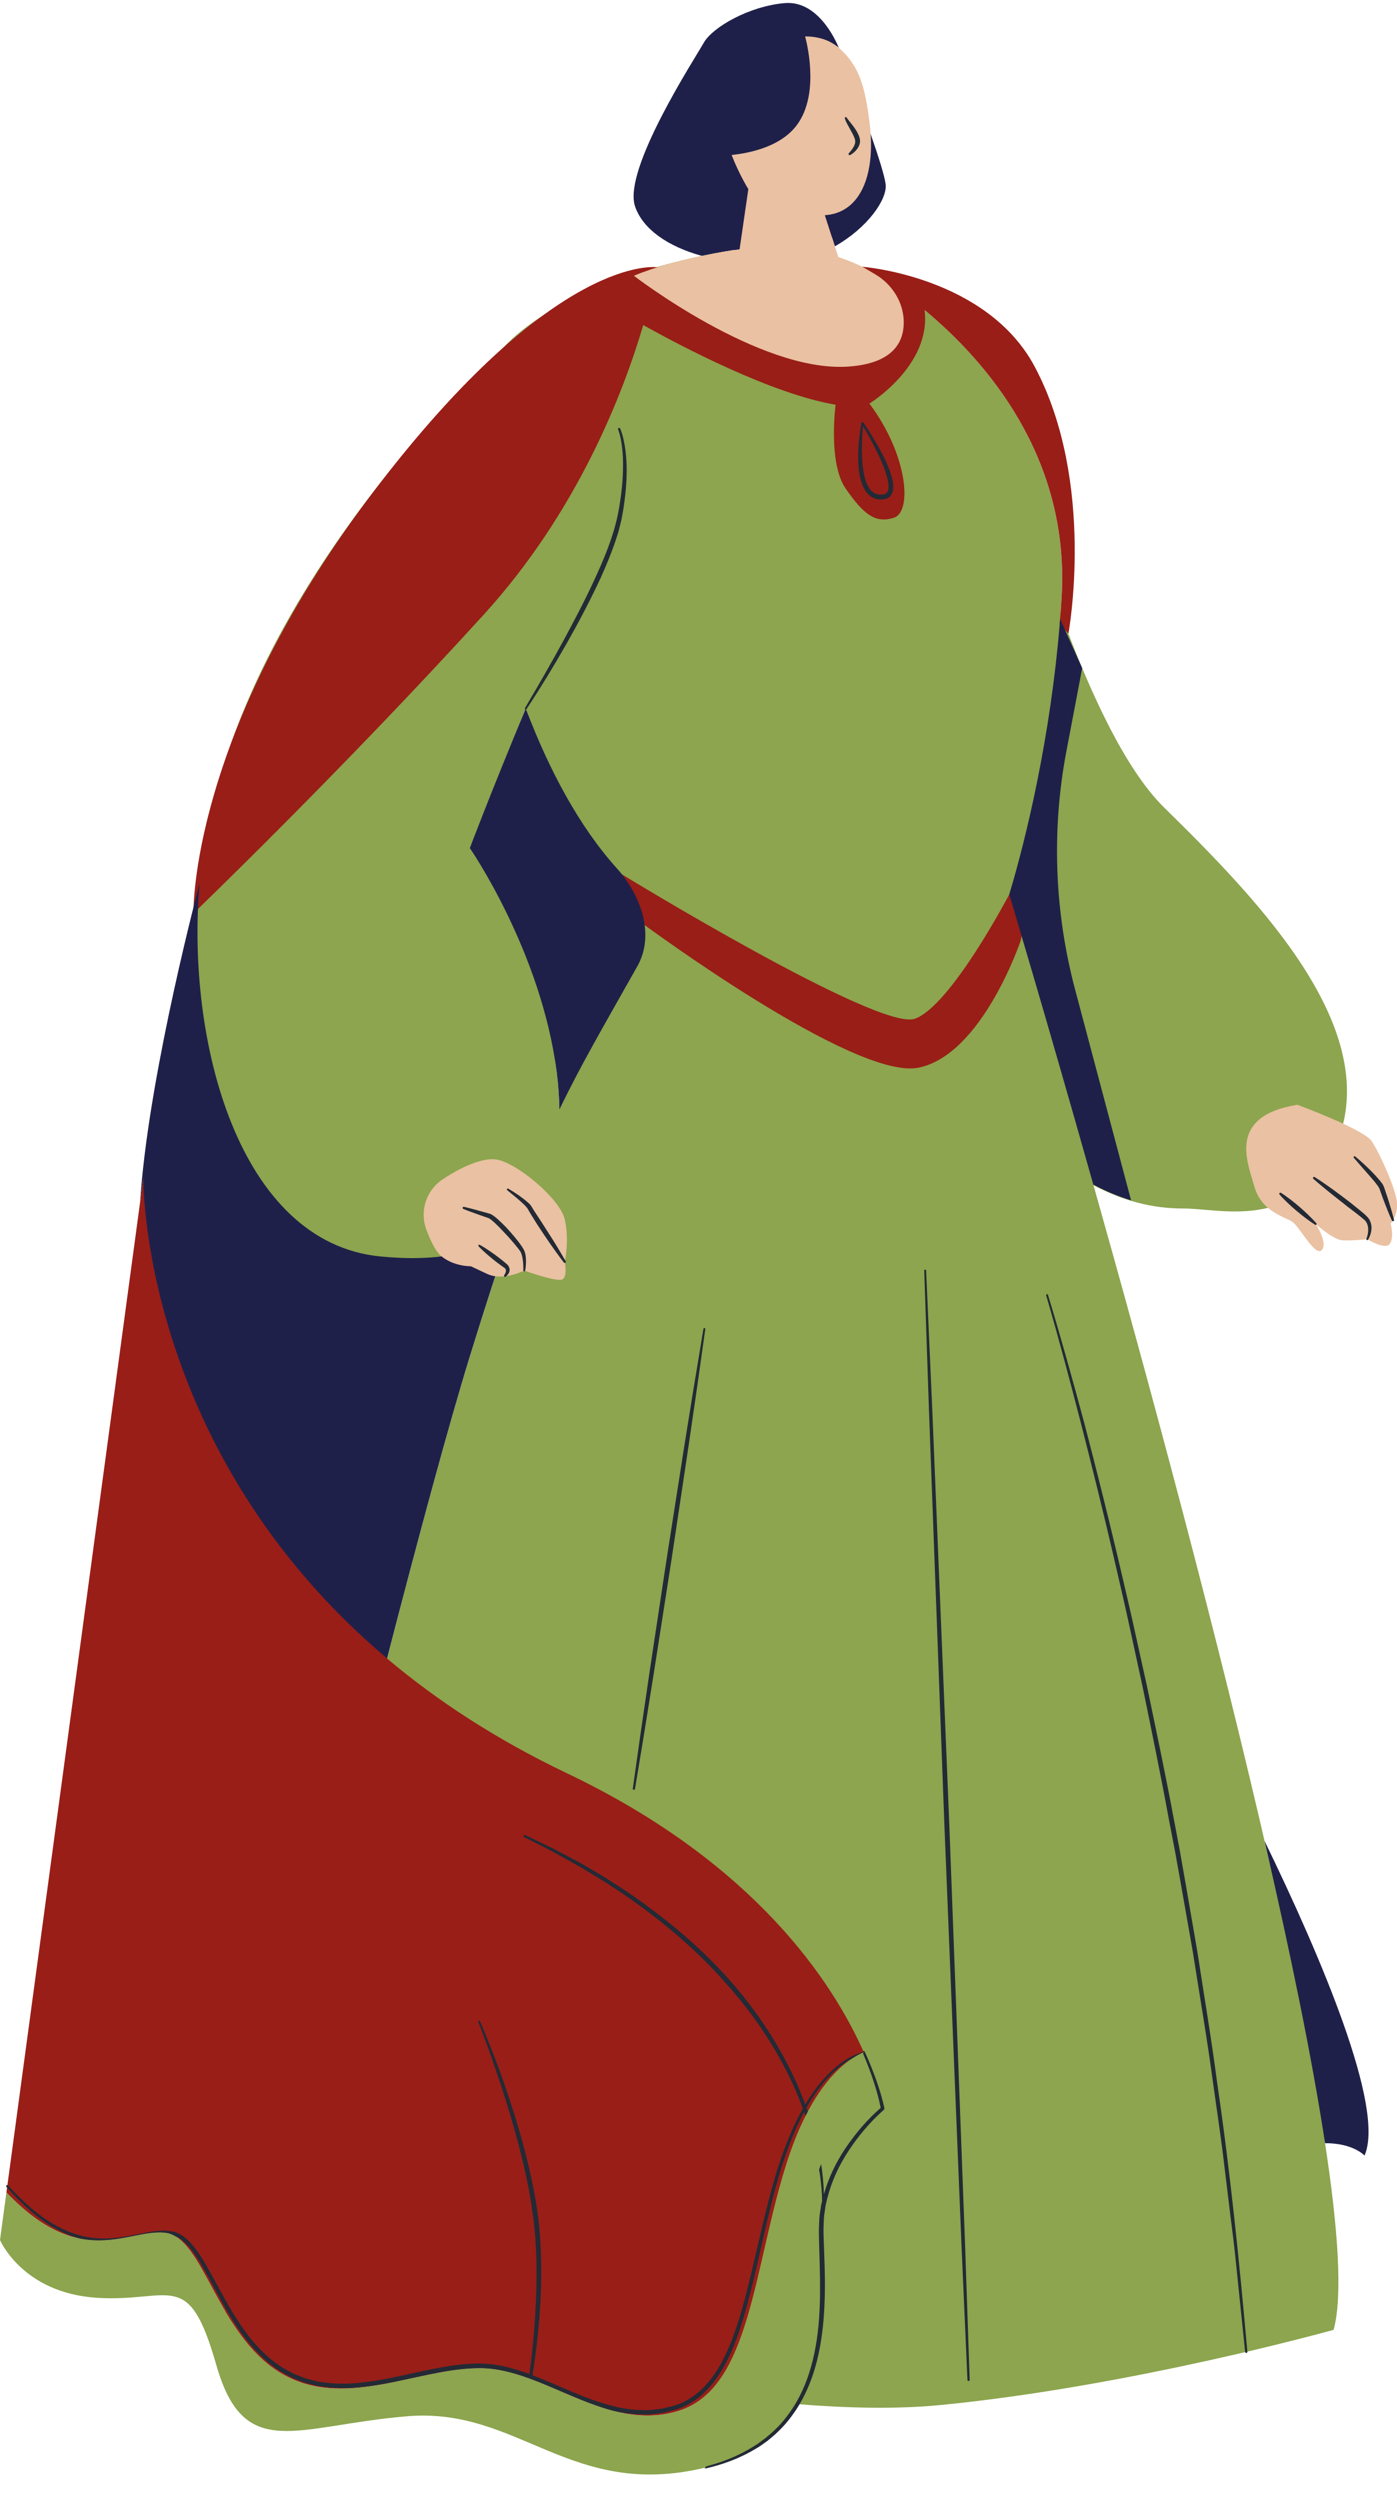
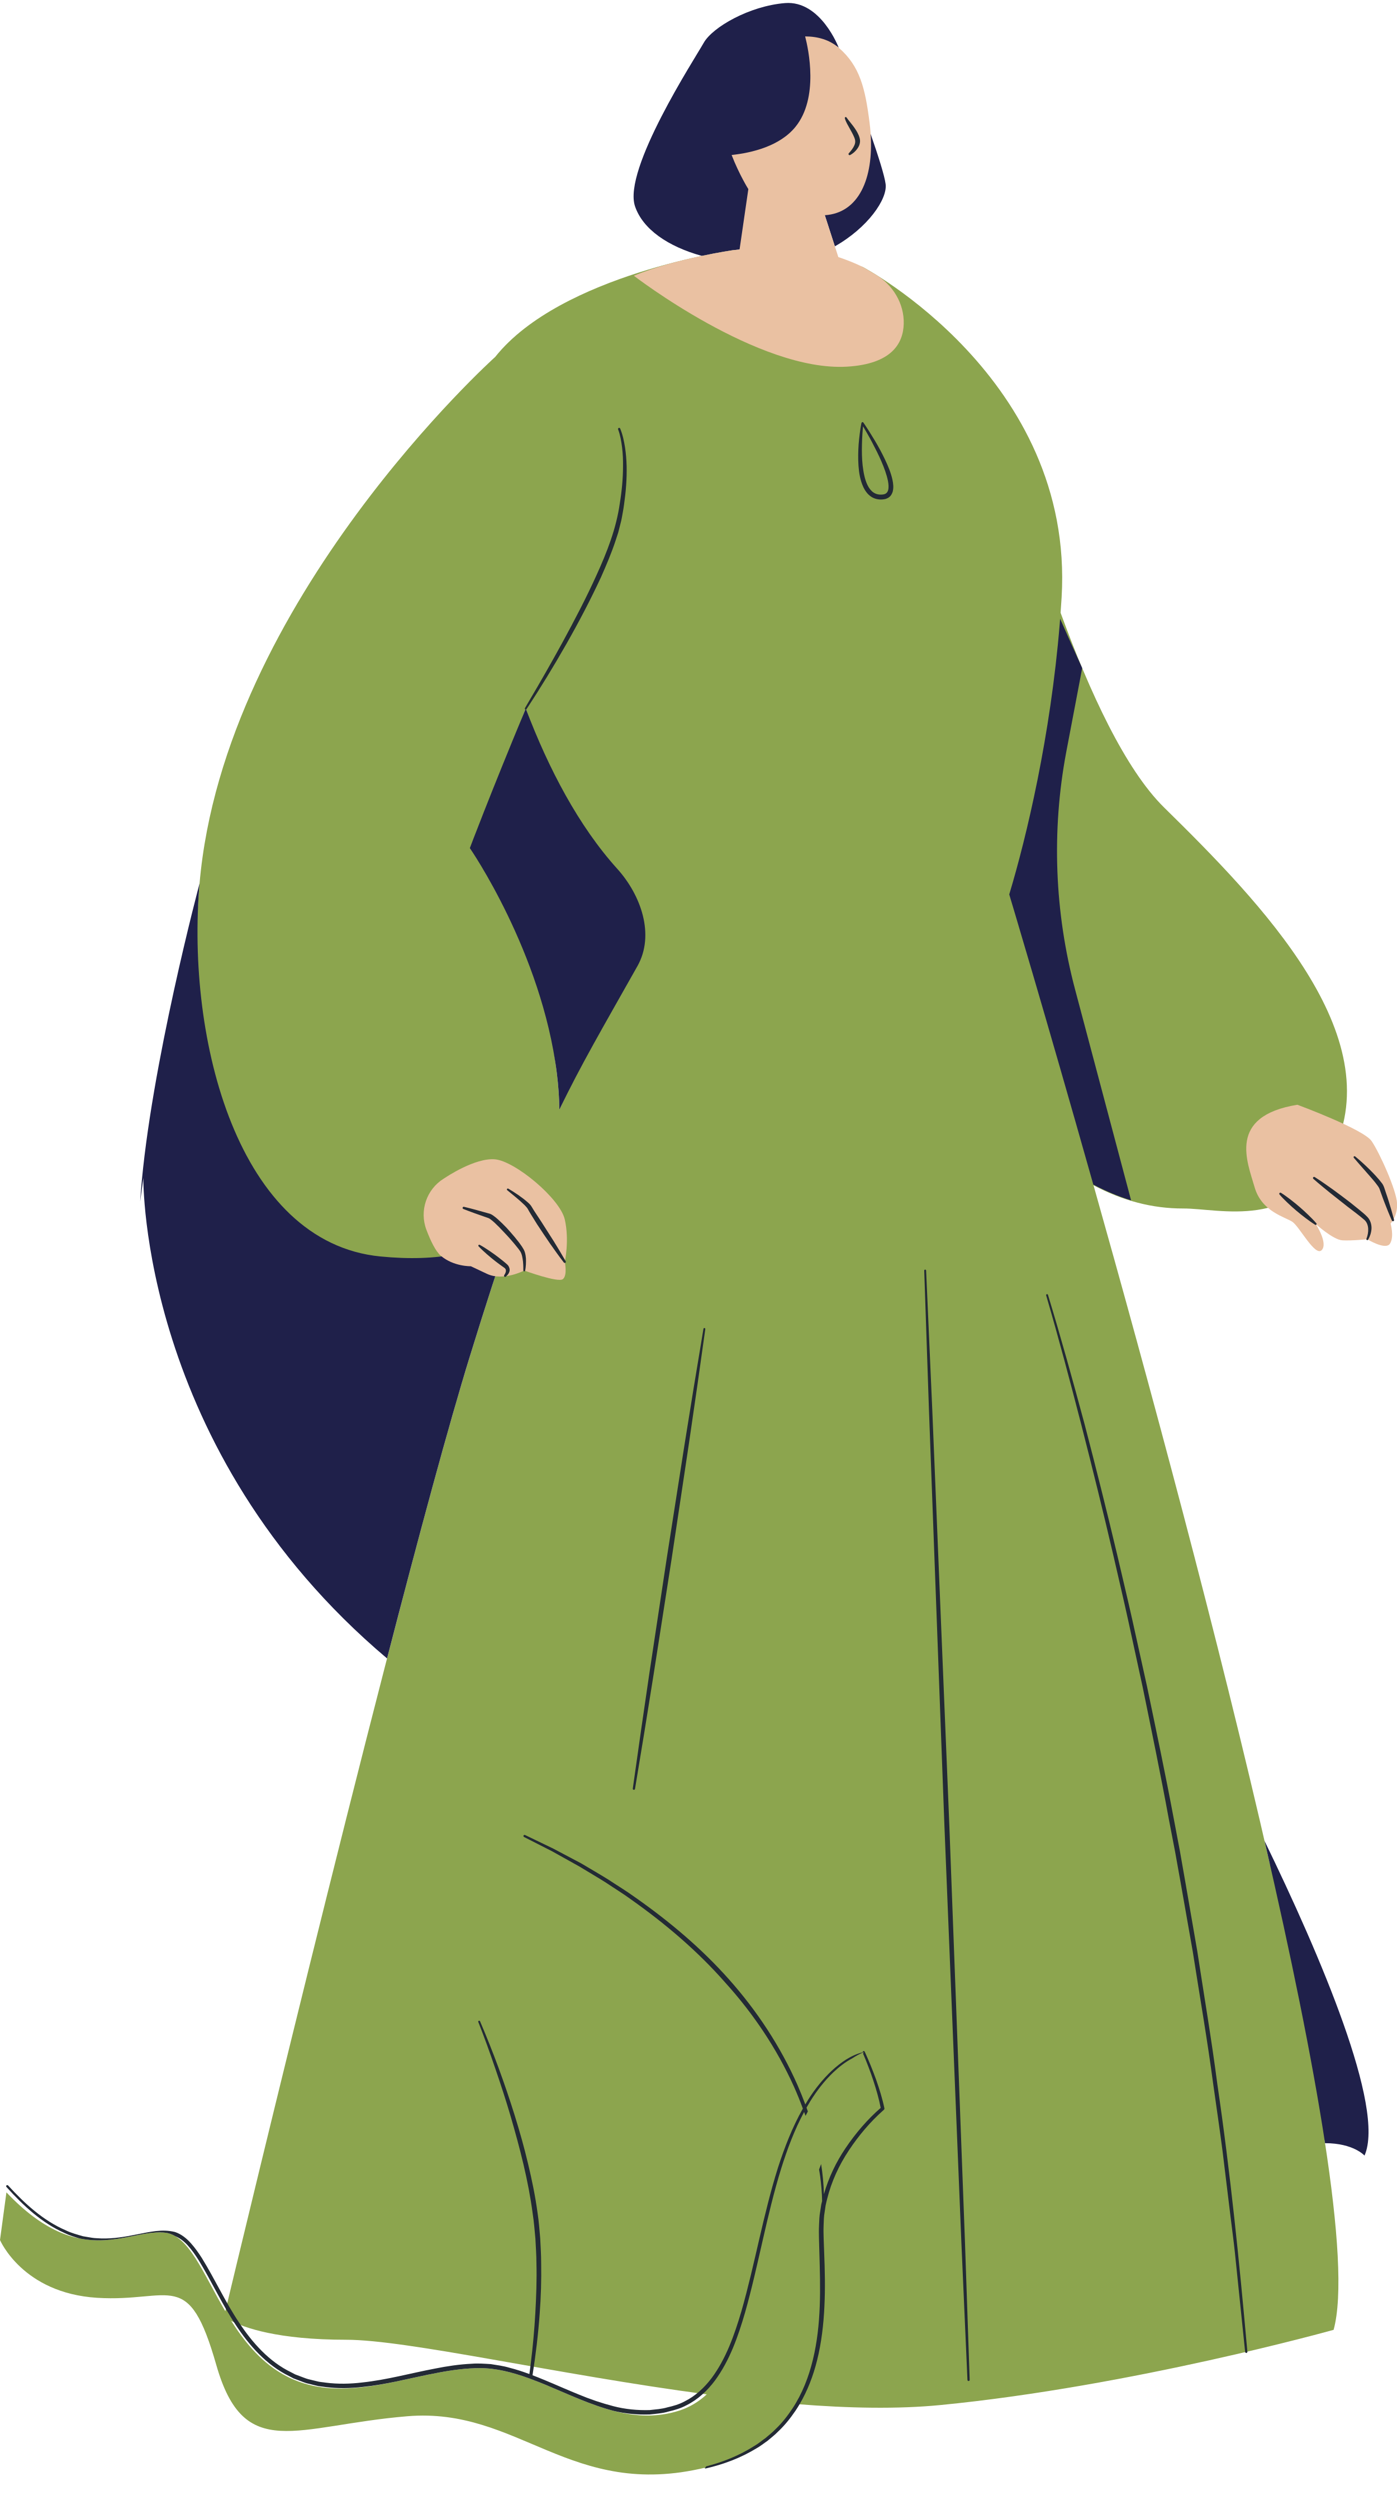
<svg xmlns="http://www.w3.org/2000/svg" fill="#000000" height="505.8" preserveAspectRatio="xMidYMid meet" version="1" viewBox="0.0 -0.6 282.8 505.8" width="282.8" zoomAndPan="magnify">
  <defs>
    <clipPath id="a">
      <path d="M 85 6 L 282.82 6 L 282.82 259 L 85 259 Z M 85 6" />
    </clipPath>
    <clipPath id="b">
      <path d="M 1 23 L 282.82 23 L 282.82 499 L 1 499 Z M 1 23" />
    </clipPath>
  </defs>
  <g>
    <g id="change1_1">
      <path d="M 137.438 487.098 C 122.84 491.707 110.223 478.48 97.148 478.48 C 84.074 478.48 69.477 487.145 56.707 479.395 C 52.492 476.832 49.375 472.973 46.805 468.922 C 49.453 470.289 56.152 472.742 70.078 472.742 C 82.504 472.742 112.766 479.781 143.066 483.785 C 141.457 485.277 139.605 486.41 137.438 487.098 Z M 112.719 216.484 C 109.641 191.957 102.125 171.75 102.125 171.75 C 102.125 171.75 99.113 160.336 106.43 142.754 C 111.07 155 111.496 166.945 119.242 175.52 C 124.09 180.883 126.891 188.914 123.34 195.215 C 116.445 207.445 117.473 215.043 113.238 223.883 C 113.211 221.523 113.039 219.055 112.719 216.484 Z M 239.516 243.883 C 246.992 243.859 262.07 248.477 269.852 232.441 C 281.297 208.859 255.469 182.211 235.66 162.766 C 227.801 155.051 220.566 139.418 214.699 123.363 C 214.773 122.336 214.844 121.305 214.906 120.27 C 217.562 75.934 174.578 53.367 174.578 53.367 C 174.578 53.367 157.738 49.824 148.371 50.012 C 148.371 50.012 113.57 54.891 100.242 71.609 C 100.242 71.609 45.359 120.898 40.398 178.121 C 37.652 209.824 40.246 261.812 69.02 264.645 C 80.82 265.805 97.441 252.836 103.324 248.488 C 100.93 255.359 98.281 263.527 95.137 273.711 C 81.16 318.91 48.773 453.77 45.613 466.973 C 41.109 459.328 38.234 451.625 33.449 451.082 C 25.91 450.227 16.359 458.781 1.301 442.926 L 0 452.566 C 0 452.566 4.555 463.309 19.648 464.254 C 34.738 465.195 38.125 458.031 43.785 477.84 C 49.445 497.648 59.824 490.102 82.461 488.215 C 105.098 486.328 115.477 505.195 142.832 498.594 C 152.254 496.316 157.98 491.582 161.434 485.77 C 171.773 486.594 181.68 486.797 190.383 485.949 C 229.055 482.176 269.969 470.734 269.969 470.734 C 271.828 463.969 270.91 450.293 268.148 432.402 C 279.715 430.82 267.984 401.25 257.059 376.5 C 246.684 330.938 232.438 278.41 221.367 239.188 C 227.277 242.316 233.289 243.898 239.516 243.883" fill="#8ca54e" />
    </g>
    <g id="change2_1">
-       <path d="M 204.305 180.344 C 204.305 180.344 192.504 202.902 185.191 205.5 C 177.883 208.094 125.895 176.285 125.895 176.285 C 123.43 184.742 129.984 186.172 129.984 186.172 C 129.984 186.172 172.93 217.996 185.902 215.402 C 198.871 212.809 206.637 189.645 206.637 189.645 C 208.23 181.816 204.305 180.344 204.305 180.344 Z M 114.762 358.133 C 100.359 351.266 88.375 343.367 78.402 334.965 C 46.52 271.715 29.02 237.703 29.02 237.703 L 0.297 450.371 L 1.301 442.926 C 16.359 458.781 25.91 450.227 33.449 451.082 C 41.199 451.961 43.938 471.641 56.707 479.395 C 69.477 487.145 84.074 478.48 97.148 478.48 C 110.223 478.48 122.84 491.707 137.438 487.098 C 152.031 482.484 152.488 457.957 159.336 436.691 C 164.566 420.453 171.746 415.84 174.848 414.566 C 168.633 400.535 152.934 376.332 114.762 358.133 Z M 178.676 425.957 C 178.676 425.957 178.645 425.984 178.602 426.023 C 178.645 425.984 178.676 425.957 178.676 425.957 Z M 175.758 428.793 C 175.375 429.207 174.969 429.66 174.551 430.152 C 174.969 429.66 175.375 429.207 175.758 428.793 Z M 174.551 430.152 C 174.23 430.527 173.906 430.922 173.574 431.34 C 173.906 430.922 174.23 430.527 174.551 430.152 Z M 171.32 434.465 C 172.062 433.32 172.828 432.277 173.574 431.34 C 172.828 432.277 172.062 433.32 171.32 434.465 Z M 178.297 426.285 C 178.434 426.164 178.539 426.074 178.602 426.023 C 178.539 426.074 178.434 426.164 178.297 426.285 Z M 178.297 426.285 C 177.934 426.609 177.328 427.164 176.566 427.941 C 177.328 427.164 177.934 426.609 178.297 426.285 Z M 175.758 428.793 C 176.023 428.508 176.277 428.234 176.52 427.988 C 176.277 428.234 176.023 428.508 175.758 428.793 Z M 176.566 427.941 C 176.551 427.957 176.535 427.977 176.52 427.988 C 176.535 427.977 176.551 427.957 176.566 427.941 Z M 7.98 460.883 C 7.02 460.32 6.156 459.719 5.387 459.109 C 6.156 459.719 7.02 460.32 7.98 460.883 Z M 11.191 462.441 C 10.016 461.977 8.949 461.449 7.98 460.883 C 8.949 461.449 10.016 461.977 11.191 462.441 Z M 19.648 464.254 C 16.344 464.047 13.547 463.371 11.191 462.441 C 13.547 463.371 16.344 464.047 19.648 464.254 C 25.305 464.605 29.32 463.82 32.426 463.742 C 29.32 463.82 25.305 464.605 19.648 464.254 Z M 166.5 461.309 C 166.508 463.062 166.48 464.867 166.387 466.695 C 166.48 464.867 166.508 463.062 166.5 461.309 Z M 177.105 420.309 C 177.434 421.27 177.699 422.121 177.91 422.855 C 177.699 422.121 177.434 421.27 177.105 420.309 Z M 175.879 417.004 C 175.566 416.23 175.227 415.418 174.848 414.566 C 175.227 415.418 175.566 416.23 175.879 417.004 Z M 178.402 424.699 C 178.289 424.219 178.129 423.609 177.918 422.875 C 178.129 423.609 178.289 424.219 178.402 424.699 Z M 0 452.566 C 0 452.566 0.004 452.574 0.016 452.598 C 0.004 452.574 0 452.566 0 452.566 Z M 175.914 417.098 C 176.375 418.25 176.766 419.309 177.094 420.266 C 176.766 419.309 176.375 418.25 175.914 417.098 Z M 178.637 425.738 C 178.609 425.605 178.566 425.414 178.512 425.16 C 178.566 425.414 178.609 425.605 178.637 425.738 Z M 64.598 490.637 C 63.617 490.773 62.672 490.891 61.77 490.984 C 62.672 490.891 63.617 490.773 64.598 490.637 Z M 168.516 47.445 L 167.051 42.969 C 161.512 43.355 157.738 39.594 157.738 39.594 C 160.801 48.738 168.516 47.445 168.516 47.445 Z M 216.281 127.602 C 216.281 127.602 215.629 126.863 214.527 125.59 C 214.672 123.828 214.801 122.055 214.906 120.27 C 216.605 91.898 199.617 72.441 187.16 62.109 C 188.605 73.344 175.996 81.043 175.996 81.043 C 183.777 91.418 184.723 102.977 180.934 104.152 C 177.148 105.332 174.816 103.445 171.203 98.258 C 167.586 93.07 169.156 81.277 169.156 81.277 C 156.176 79.086 137.809 69.402 130.215 65.164 C 126.121 79.035 116.891 102.91 97.941 123.727 C 69.168 155.328 39.168 184.164 39.168 184.164 C 39.168 184.164 38.25 148.113 75.406 99.133 C 112.559 50.148 133.078 53.473 133.078 53.473 L 174.578 53.367 C 174.578 53.367 199.742 55.27 209.484 73.621 C 221.938 97.078 216.281 127.602 216.281 127.602" fill="#991e17" />
-     </g>
+       </g>
    <g id="change3_1">
      <path d="M 176.25 26.512 C 166.25 30.48 167.535 33.055 166.969 42.938 L 169.004 49.234 C 175.637 45.484 179.664 39.711 179.281 36.652 C 179.074 34.973 177.801 30.965 176.25 26.512 Z M 169.789 9.059 C 169.789 9.059 166.16 -0.562 158.914 0.023 C 151.668 0.613 144.223 4.922 142.461 8.055 C 140.699 11.188 126.012 33.715 128.555 41.156 C 130.133 45.77 135.191 49.258 142.062 51.168 C 145.723 50.398 148.371 50.012 148.371 50.012 L 149.711 49.883 L 155.324 38.195 C 155.324 38.195 152.539 35.934 150.984 31.93 C 155.18 31.473 161.812 32.594 164.965 28.715 C 169.727 22.855 164.832 12.812 164.16 10.23 C 166.699 10.242 167.902 7.43 169.789 9.059 Z M 76.996 253.586 C 48.223 250.758 37.652 209.824 40.398 178.121 C 40.398 178.121 30.496 215.227 28.512 240.539 C 28.465 241.164 28.418 241.801 28.375 242.457 L 29.02 237.703 C 29.02 237.703 28.25 292.641 78.352 334.906 C 84.766 310.113 90.828 287.648 95.137 273.711 C 98.281 263.527 100.93 255.359 103.324 248.488 C 97.441 252.836 88.797 254.746 76.996 253.586 Z M 106.434 142.75 C 99.113 160.336 95.113 170.973 95.113 170.973 C 95.113 170.973 109.641 191.957 112.719 216.484 C 113.039 219.055 113.211 221.523 113.238 223.883 C 117.473 215.043 122.145 207.074 129.039 194.844 C 132.59 188.543 129.789 180.512 124.941 175.148 C 117.195 166.574 111.07 155 106.434 142.75 Z M 215.832 151.598 C 216.961 145.574 218.121 139.688 219.074 134.559 C 217.598 131.309 216.098 127.953 214.598 124.566 C 214.574 124.902 214.555 125.25 214.527 125.59 C 212.664 148.273 207.844 168.617 204.305 180.344 C 204.305 180.344 211.582 204.531 221.324 239.047 C 223.859 240.387 226.406 241.453 228.973 242.238 L 217.641 199.605 C 213.477 183.938 212.844 167.531 215.832 151.598 Z M 276.223 435.484 C 276.223 435.484 274.012 432.969 268.234 432.973 C 265.605 415.746 261.238 394.559 255.988 371.828 C 267.223 394.922 280.477 425.832 276.223 435.484" fill="#1f204a" />
    </g>
    <g clip-path="url(#a)" id="change4_1">
      <path d="M 282.816 242.863 C 282.707 240.23 279.309 232.66 277.66 230.246 C 276.016 227.832 262.633 222.895 262.633 222.895 C 248.367 225.199 252.535 234.523 253.965 239.551 C 255.391 244.574 260.219 245.605 261.645 246.594 C 263.07 247.578 266.25 253.723 267.566 252.297 C 268.883 250.871 266.359 247.031 266.359 247.031 C 266.359 247.031 269.871 250.215 271.738 250.324 C 273.602 250.434 276.785 250.105 276.785 250.105 C 276.785 250.105 280.512 252.406 281.391 250.98 C 282.27 249.555 281.5 246.922 281.5 246.922 C 281.5 246.922 282.926 245.496 282.816 242.863 Z M 114.332 246.105 C 113.367 241.855 104.289 234.324 100.234 233.938 C 96.18 233.555 90.195 237.609 90.195 237.609 L 89.793 237.859 C 86.328 240.039 84.871 244.359 86.316 248.184 C 87.16 250.414 88.18 252.547 89.23 253.441 C 91.836 255.66 95.312 255.566 95.312 255.566 C 95.312 255.566 95.312 255.566 98.594 257.109 C 101.879 258.656 106.125 256.434 106.125 256.434 C 106.125 256.434 112.98 258.945 113.945 258.172 C 114.91 257.402 114.332 254.691 114.332 254.691 C 114.332 254.691 115.297 250.352 114.332 246.105 Z M 182.945 64.93 C 182.832 68.906 180.48 73.023 171.52 73.574 C 153.602 74.676 128.32 55.188 128.32 55.188 C 132.637 53.367 137.977 52.027 142.062 51.168 C 145.723 50.398 148.371 50.012 148.371 50.012 L 149.711 49.883 L 151.488 37.66 C 151.488 37.66 149.664 34.762 148.105 30.758 C 152.305 30.301 157.879 28.941 161.031 25.059 C 165.789 19.199 163.66 9.348 162.988 6.766 C 165.527 6.773 167.902 7.43 169.789 9.059 C 174.113 12.785 175.16 17.363 176.039 24.289 C 176.137 25.043 176.203 25.781 176.25 26.512 C 176.852 35.512 173.855 42.504 166.969 42.938 L 169.004 49.234 L 169.707 51.406 C 171.363 51.953 172.992 52.605 174.578 53.367 L 177.176 54.895 C 180.73 56.988 183.066 60.801 182.945 64.93" fill="#eac1a2" />
    </g>
    <g clip-path="url(#b)" id="change5_1">
      <path d="M 175.055 414.473 C 175.004 414.359 174.871 414.312 174.762 414.359 C 174.758 414.359 174.758 414.359 174.758 414.363 C 174.668 414.402 174.633 414.492 174.641 414.586 C 172.199 415.191 170.164 416.676 168.375 418.316 C 166.535 420.047 164.953 422.035 163.609 424.164 C 163.406 424.484 163.215 424.812 163.023 425.137 C 162.527 423.805 161.996 422.488 161.43 421.195 C 157.992 413.406 153.25 406.215 147.594 399.859 C 141.941 393.488 135.375 387.996 128.422 383.133 C 126.699 381.887 124.875 380.797 123.105 379.621 C 121.305 378.504 119.461 377.449 117.641 376.363 L 112.016 373.387 L 106.285 370.629 C 106.176 370.574 106.039 370.621 105.984 370.73 C 105.93 370.844 105.973 370.98 106.086 371.035 L 106.094 371.039 L 111.742 373.91 L 117.277 376.996 C 119.078 378.098 120.91 379.152 122.691 380.281 C 124.441 381.465 126.25 382.555 127.949 383.809 C 134.824 388.688 141.293 394.188 146.848 400.523 C 152.5 406.762 157.246 413.836 160.715 421.516 C 161.371 422.977 161.965 424.469 162.527 425.977 C 160.391 429.742 158.824 433.809 157.492 437.91 C 154.473 447.492 152.828 457.414 150.078 467 C 148.668 471.758 146.992 476.539 144.055 480.5 C 142.578 482.449 140.746 484.152 138.566 485.223 C 137.496 485.805 136.32 486.141 135.125 486.41 C 133.945 486.766 132.715 486.824 131.5 486.969 C 129.055 487.035 126.594 486.809 124.199 486.188 C 121.809 485.57 119.453 484.777 117.156 483.816 C 114.848 482.883 112.566 481.855 110.246 480.898 C 109.438 480.562 108.621 480.234 107.801 479.922 C 108.457 475.777 108.953 471.605 109.254 467.414 C 109.508 464.039 109.609 460.648 109.551 457.258 C 109.551 455.562 109.434 453.867 109.355 452.172 C 109.195 450.484 109.086 448.785 108.824 447.109 C 108.371 443.738 107.684 440.418 106.895 437.125 C 106.117 433.824 105.191 430.566 104.188 427.34 C 102.172 420.879 99.84 414.527 97.176 408.312 C 97.133 408.219 97.023 408.168 96.926 408.211 C 96.828 408.25 96.781 408.363 96.824 408.461 C 98.066 411.59 99.207 414.77 100.293 417.957 C 101.387 421.145 102.438 424.348 103.383 427.582 C 105.258 434.043 106.965 440.586 107.836 447.242 C 108.098 448.898 108.215 450.574 108.379 452.242 C 108.461 453.918 108.59 455.594 108.594 457.277 C 108.68 460.637 108.555 464 108.367 467.359 C 108.176 470.719 107.871 474.074 107.461 477.418 C 107.375 478.172 107.262 478.926 107.164 479.68 C 105.836 479.191 104.488 478.742 103.105 478.395 C 101.887 478.031 100.613 477.871 99.355 477.668 C 98.078 477.59 96.797 477.488 95.531 477.59 C 92.996 477.707 90.492 478.086 88.027 478.578 C 83.094 479.516 78.262 480.863 73.328 481.383 C 70.871 481.68 68.387 481.73 65.949 481.418 C 65.344 481.316 64.723 481.305 64.133 481.133 L 62.344 480.699 C 61.758 480.531 61.191 480.281 60.617 480.078 L 59.758 479.754 L 58.941 479.328 C 54.496 477.184 51.094 473.359 48.379 469.238 C 45.617 465.102 43.531 460.547 40.887 456.246 C 40.207 455.184 39.48 454.137 38.613 453.18 C 37.758 452.23 36.707 451.367 35.418 450.941 C 32.781 450.289 30.25 450.945 27.812 451.406 C 25.367 451.906 22.918 452.324 20.453 452.246 C 19.84 452.199 19.223 452.207 18.613 452.109 L 16.797 451.801 C 15.617 451.453 14.418 451.148 13.309 450.602 C 8.746 448.641 4.988 445.184 1.641 441.527 C 1.602 441.484 1.551 441.469 1.5 441.461 C 1.438 441.449 1.371 441.461 1.32 441.508 C 1.227 441.59 1.219 441.734 1.301 441.824 C 1.344 441.875 1.387 441.918 1.43 441.969 C 4.742 445.629 8.461 449.105 13.07 451.145 C 14.039 451.629 15.078 451.941 16.117 452.25 C 17.895 452.609 19.574 452.684 21.16 452.598 C 22.754 452.516 24.258 452.273 25.684 452.004 C 28.539 451.465 31.094 450.816 33.449 451.082 C 34.176 451.164 34.859 451.414 35.512 451.801 C 36.473 452.203 37.324 452.891 38.047 453.699 C 38.863 454.602 39.566 455.617 40.227 456.664 C 42.816 460.891 44.902 465.484 47.691 469.691 C 50.434 473.879 53.922 477.848 58.551 480.105 L 59.398 480.551 L 60.293 480.891 C 60.895 481.105 61.48 481.363 62.094 481.543 L 63.953 482 C 64.566 482.176 65.211 482.195 65.836 482.301 C 68.363 482.633 70.918 482.582 73.426 482.289 C 75.742 482.055 78.02 481.637 80.281 481.172 C 86.004 479.98 91.707 478.48 97.148 478.48 C 100.414 478.48 103.656 479.309 106.906 480.477 C 106.953 480.492 107.004 480.512 107.051 480.527 C 107.258 480.602 107.461 480.68 107.664 480.758 C 108.227 480.969 108.785 481.184 109.348 481.406 C 109.754 481.57 110.16 481.738 110.566 481.906 C 115.039 483.766 119.559 485.922 124.219 487.129 C 126.605 487.711 129.082 487.938 131.551 487.855 C 132.82 487.707 134.102 487.637 135.328 487.262 C 136.566 486.977 137.816 486.613 138.953 485.996 C 141.273 484.852 143.199 483.035 144.723 481.004 C 147.758 476.871 149.426 472.02 150.832 467.219 C 153.562 457.551 155.176 447.648 158.137 438.109 C 159.371 434.176 160.824 430.285 162.781 426.66 C 162.879 426.922 162.98 427.184 163.07 427.445 C 163.227 427.145 163.379 426.844 163.535 426.555 C 163.445 426.297 163.355 426.039 163.262 425.785 C 163.52 425.336 163.781 424.887 164.055 424.445 C 165.363 422.336 166.898 420.363 168.684 418.648 C 169.832 417.566 171.117 416.551 172.516 415.816 C 173.328 415.281 174.051 414.91 174.641 414.652 C 174.711 414.621 174.781 414.594 174.848 414.566 L 174.73 414.875 L 174.695 414.965 C 174.719 414.961 174.738 414.953 174.758 414.949 C 175.5 416.691 176.18 418.465 176.777 420.262 C 177.379 422.094 177.926 423.965 178.281 425.832 C 175.535 428.219 173.191 430.984 171.164 433.98 C 169.242 436.82 167.734 439.965 166.789 443.285 C 166.73 441.242 166.535 439.207 166.227 437.191 L 165.805 438.301 C 165.875 438.746 165.965 439.188 166.023 439.637 C 166.246 441.309 166.398 443.004 166.422 444.688 C 166.363 444.918 166.297 445.152 166.25 445.387 L 166.039 446.766 C 165.859 447.68 165.84 448.609 165.801 449.543 C 165.711 451.402 165.836 453.219 165.867 455.047 C 165.969 458.699 166.086 462.34 165.941 465.969 C 165.805 469.598 165.418 473.219 164.566 476.734 C 163.723 480.246 162.395 483.656 160.41 486.668 C 159.41 488.164 158.297 489.59 156.988 490.832 C 156.371 491.488 155.645 492.027 154.969 492.625 C 154.227 493.137 153.547 493.738 152.762 494.188 C 149.758 496.117 146.395 497.473 142.914 498.367 L 142.832 498.594 C 142.77 498.605 142.711 498.617 142.648 498.633 C 142.672 498.738 142.773 498.801 142.875 498.777 C 146.449 497.957 149.941 496.652 153.102 494.727 C 153.91 494.281 154.633 493.691 155.395 493.168 C 156.094 492.562 156.844 492.016 157.484 491.34 C 158.84 490.078 160.004 488.617 161.043 487.086 C 161.324 486.668 161.594 486.238 161.848 485.805 C 163.48 483.051 164.625 480.027 165.395 476.941 C 166.293 473.355 166.715 469.68 166.887 466.012 C 167.07 462.34 166.984 458.668 166.836 455.016 C 166.789 453.195 166.652 451.355 166.727 449.566 C 166.758 448.672 166.773 447.773 166.938 446.891 L 167.133 445.559 C 167.219 445.117 167.34 444.684 167.441 444.246 C 168.309 440.762 169.836 437.434 171.84 434.426 C 173.836 431.418 176.203 428.609 178.906 426.238 L 178.926 426.219 C 179.012 426.145 179.059 426.023 179.031 425.898 C 178.613 423.887 178.004 421.977 177.336 420.066 C 176.652 418.172 175.891 416.305 175.055 414.473 Z M 246.43 421.031 C 245.262 412.023 243.734 403.07 242.363 394.094 L 240.043 380.668 L 238.867 373.961 L 237.598 367.266 C 235.926 358.34 234.047 349.453 232.195 340.562 L 229.254 327.262 C 228.266 322.828 227.195 318.414 226.172 313.992 C 224.074 305.156 221.863 296.348 219.57 287.562 C 217.207 278.789 214.789 270.039 212.145 261.348 C 212.113 261.246 212.008 261.188 211.906 261.219 C 211.805 261.25 211.746 261.359 211.777 261.457 C 214.328 270.164 216.652 278.941 218.918 287.73 C 221.168 296.523 223.348 305.332 225.406 314.172 C 226.414 318.598 227.469 323.012 228.434 327.445 L 231.324 340.746 C 233.141 349.641 234.984 358.527 236.617 367.453 L 237.902 374.137 L 239.102 380.836 L 241.461 394.242 C 242.863 403.207 244.418 412.152 245.613 421.148 C 246.238 425.641 246.914 430.129 247.492 434.629 L 249.137 448.145 C 249.41 450.395 249.723 452.645 249.961 454.898 L 250.66 461.668 L 252.059 475.215 C 252.059 475.227 252.07 475.23 252.074 475.242 C 252.102 475.348 252.191 475.43 252.305 475.418 C 252.43 475.406 252.52 475.297 252.512 475.172 C 252.508 475.164 252.508 475.152 252.508 475.141 C 250.898 457.062 249.074 438.992 246.43 421.031 Z M 194.285 424.742 L 192.176 368.629 L 188.719 284.477 L 187.477 256.43 C 187.473 256.324 187.383 256.242 187.277 256.246 C 187.172 256.25 187.09 256.336 187.094 256.441 L 188.047 284.504 L 189.09 312.559 L 191.18 368.668 L 193.461 424.773 L 194.605 452.824 L 195.844 480.871 C 195.848 480.996 195.953 481.094 196.078 481.09 C 196.203 481.086 196.301 480.98 196.297 480.855 L 195.336 452.797 Z M 128.285 361.488 C 128.406 361.508 128.523 361.426 128.547 361.301 C 129.84 353.566 131.102 345.824 132.324 338.078 L 135.949 314.836 L 139.441 291.566 C 140.59 283.812 141.695 276.047 142.777 268.277 C 142.793 268.18 142.723 268.082 142.621 268.066 C 142.516 268.047 142.418 268.117 142.402 268.223 C 141.105 275.957 139.836 283.695 138.605 291.441 L 134.965 314.684 L 131.449 337.945 C 130.301 345.703 129.184 353.465 128.098 361.234 C 128.082 361.355 128.164 361.469 128.285 361.488 Z M 172.895 27.117 C 173.172 27.734 173.207 28.188 172.961 28.781 C 172.723 29.348 172.289 29.895 171.84 30.395 L 171.824 30.41 C 171.762 30.48 171.746 30.586 171.797 30.676 C 171.855 30.785 171.996 30.824 172.105 30.762 C 172.77 30.391 173.336 29.879 173.75 29.176 C 173.961 28.828 174.094 28.402 174.105 27.949 C 174.102 27.477 173.961 27.098 173.816 26.734 C 173.508 26.02 173.098 25.418 172.664 24.84 C 172.242 24.27 171.75 23.723 171.383 23.188 L 171.363 23.16 C 171.316 23.098 171.234 23.062 171.156 23.086 C 171.055 23.113 170.996 23.215 171.023 23.316 C 171.23 24.09 171.621 24.676 171.957 25.305 C 172.289 25.922 172.656 26.52 172.895 27.117 Z M 106.359 142.922 C 106.41 142.938 106.453 142.938 106.5 142.922 C 106.535 142.906 106.57 142.891 106.59 142.859 C 109.402 138.582 112.07 134.215 114.605 129.766 C 117.137 125.316 119.523 120.777 121.684 116.121 C 122.723 113.773 123.73 111.41 124.551 108.965 L 125.152 107.125 L 125.633 105.234 C 125.809 104.609 125.906 103.977 126.023 103.344 C 126.141 102.711 126.25 102.074 126.332 101.438 C 126.699 98.887 126.906 96.312 126.852 93.73 C 126.82 92.438 126.719 91.148 126.52 89.871 C 126.312 88.594 126.059 87.332 125.547 86.098 C 125.496 85.984 125.371 85.93 125.258 85.973 C 125.141 86.016 125.082 86.145 125.125 86.262 L 125.133 86.285 C 125.562 87.434 125.781 88.707 125.934 89.949 C 126.086 91.203 126.137 92.473 126.121 93.738 C 126.117 96.27 125.871 98.801 125.457 101.301 C 124.742 106.34 122.887 111.07 120.773 115.711 C 118.68 120.352 116.305 124.867 113.867 129.352 C 111.641 133.414 109.348 137.441 106.98 141.43 C 106.742 141.836 106.512 142.246 106.27 142.652 C 106.215 142.738 106.242 142.855 106.324 142.914 C 106.336 142.922 106.352 142.914 106.359 142.922 Z M 179.754 96.699 C 179.48 95.355 178.973 94.012 178.41 92.707 C 177.844 91.402 177.195 90.121 176.527 88.855 C 176.191 88.223 175.844 87.594 175.484 86.973 L 174.945 86.039 L 174.703 85.637 L 174.664 86.094 L 174.582 87.164 C 174.535 87.883 174.504 88.598 174.488 89.312 C 174.453 90.738 174.473 92.168 174.629 93.574 C 174.801 94.969 175.039 96.379 175.637 97.586 C 175.934 98.18 176.332 98.707 176.84 99.043 C 177.344 99.383 177.957 99.508 178.594 99.449 C 179.215 99.41 179.609 99.145 179.777 98.605 C 179.938 98.055 179.879 97.363 179.754 96.699 Z M 180.676 96.516 C 180.82 97.254 180.93 98.039 180.707 98.887 C 180.574 99.297 180.344 99.754 179.926 100.02 C 179.742 100.184 179.512 100.23 179.305 100.332 C 179.094 100.379 178.875 100.426 178.664 100.441 C 177.871 100.512 176.988 100.332 176.301 99.848 C 175.605 99.371 175.133 98.691 174.797 98 C 174.137 96.598 173.895 95.113 173.789 93.652 C 173.688 92.188 173.719 90.727 173.816 89.277 C 173.875 88.555 173.949 87.832 174.043 87.113 L 174.195 86.035 L 174.289 85.5 L 174.336 85.234 L 174.363 85.102 L 174.375 85.031 C 174.383 85.016 174.371 85.035 174.398 84.949 C 174.422 84.883 174.492 84.824 174.535 84.809 L 174.605 84.785 C 174.648 84.793 174.695 84.809 174.73 84.84 C 174.801 84.906 174.805 84.93 174.805 84.93 L 174.844 84.984 L 174.922 85.098 L 175.07 85.32 L 175.371 85.773 L 175.961 86.684 C 176.348 87.297 176.727 87.91 177.098 88.535 C 177.84 89.777 178.531 91.051 179.156 92.367 C 179.773 93.688 180.363 95.035 180.676 96.516 Z M 282.148 245.977 C 281.852 244.809 281.508 243.656 281.152 242.516 C 280.977 241.902 280.758 241.309 280.559 240.707 L 280.258 239.805 C 280.191 239.551 279.969 239.051 279.781 238.809 C 278.965 237.734 278.09 236.824 277.176 235.918 C 276.258 235.023 275.32 234.156 274.324 233.348 C 274.254 233.289 274.148 233.289 274.078 233.352 C 273.996 233.418 273.988 233.539 274.055 233.621 C 274.875 234.598 275.727 235.547 276.562 236.496 C 277.387 237.453 278.273 238.391 278.961 239.379 C 279.141 239.656 279.199 239.73 279.32 240.09 L 279.645 240.988 C 279.867 241.59 280.066 242.195 280.312 242.789 C 280.773 243.98 281.246 245.172 281.777 246.336 C 281.797 246.379 281.836 246.41 281.875 246.434 C 281.926 246.461 281.984 246.477 282.043 246.461 C 282.164 246.43 282.234 246.305 282.203 246.184 C 282.188 246.113 282.164 246.043 282.148 245.977 Z M 275.133 244.117 L 273.395 242.715 C 272.211 241.816 271.031 240.906 269.824 240.039 C 268.617 239.176 267.398 238.32 266.141 237.523 C 266.051 237.465 265.926 237.48 265.848 237.562 C 265.766 237.656 265.773 237.801 265.867 237.883 C 266.984 238.871 268.137 239.812 269.289 240.746 L 272.781 243.504 C 273.945 244.391 275.188 245.312 276.227 246.211 C 277.176 247.102 277.121 248.711 276.613 250.016 L 276.609 250.027 C 276.598 250.059 276.602 250.09 276.609 250.121 C 276.613 250.176 276.637 250.23 276.691 250.262 C 276.777 250.312 276.887 250.281 276.945 250.199 C 276.945 250.195 276.949 250.195 276.953 250.191 C 277.348 249.516 277.59 248.766 277.641 247.957 C 277.676 247.156 277.426 246.27 276.848 245.641 C 276.281 245.023 275.711 244.613 275.133 244.117 Z M 264.836 245.176 C 264.273 244.617 263.68 244.098 263.09 243.578 C 262.488 243.066 261.883 242.559 261.254 242.086 C 260.621 241.605 259.988 241.133 259.312 240.711 C 259.23 240.66 259.117 240.664 259.043 240.734 C 258.945 240.816 258.938 240.961 259.02 241.055 C 259.539 241.66 260.105 242.211 260.676 242.758 C 261.246 243.309 261.84 243.824 262.438 244.336 C 263.047 244.844 263.652 245.348 264.289 245.816 C 264.922 246.289 265.559 246.758 266.238 247.176 C 266.301 247.215 266.383 247.211 266.445 247.164 C 266.453 247.16 266.461 247.164 266.465 247.16 C 266.473 247.152 266.473 247.141 266.477 247.133 C 266.539 247.062 266.547 246.961 266.484 246.887 C 265.965 246.281 265.402 245.723 264.836 245.176 Z M 106.223 243.223 C 106.48 243.492 106.742 243.77 106.867 244.023 C 107.074 244.41 107.273 244.727 107.48 245.07 L 108.73 247.082 C 109.602 248.391 110.461 249.711 111.359 251 C 112.262 252.289 113.176 253.57 114.145 254.816 C 114.199 254.883 114.285 254.902 114.367 254.883 C 114.391 254.879 114.414 254.887 114.434 254.875 C 114.543 254.812 114.582 254.676 114.52 254.566 C 114.48 254.492 114.438 254.426 114.398 254.355 C 113.66 253.055 112.887 251.781 112.102 250.512 L 109.566 246.539 L 108.273 244.574 C 108.066 244.254 107.84 243.906 107.672 243.605 C 107.43 243.156 107.105 242.887 106.805 242.609 C 105.574 241.543 104.262 240.68 102.898 239.867 C 102.816 239.82 102.711 239.84 102.652 239.914 C 102.586 239.996 102.602 240.117 102.684 240.184 C 103.887 241.18 105.141 242.152 106.223 243.223 Z M 93.785 243.977 L 93.797 243.98 C 95.289 244.574 96.793 245.102 98.297 245.621 L 98.859 245.816 C 99.031 245.891 99.125 245.941 99.285 246.062 C 99.582 246.27 99.875 246.531 100.16 246.793 C 100.734 247.324 101.285 247.898 101.828 248.477 C 102.93 249.617 103.992 250.82 104.957 252.055 C 105.191 252.371 105.406 252.652 105.527 252.98 C 105.656 253.312 105.738 253.688 105.797 254.066 C 105.926 254.828 105.945 255.629 105.938 256.414 L 105.938 256.422 C 105.934 256.453 105.953 256.484 105.969 256.512 C 105.996 256.562 106.035 256.602 106.094 256.609 C 106.18 256.629 106.258 256.57 106.289 256.492 C 106.297 256.48 106.312 256.473 106.316 256.457 C 106.461 255.645 106.504 254.832 106.469 253.992 C 106.438 253.578 106.375 253.156 106.246 252.73 C 106.117 252.289 105.863 251.906 105.645 251.566 C 104.711 250.203 103.641 249 102.555 247.793 C 101.992 247.207 101.418 246.633 100.805 246.086 C 100.492 245.812 100.184 245.543 99.816 245.293 C 99.656 245.172 99.398 245.027 99.195 244.957 L 98.609 244.793 C 97.051 244.348 95.492 243.914 93.922 243.543 C 93.816 243.52 93.703 243.574 93.66 243.68 C 93.613 243.797 93.668 243.93 93.785 243.977 Z M 102.078 257.352 C 102.254 257.078 102.426 256.75 102.414 256.484 C 102.426 256.219 102.316 256.039 102.082 255.871 C 101.531 255.492 100.871 255.004 100.289 254.555 C 99.695 254.082 99.102 253.609 98.535 253.105 C 97.969 252.602 97.402 252.094 96.883 251.535 C 96.809 251.457 96.812 251.336 96.891 251.262 C 96.953 251.203 97.047 251.199 97.117 251.234 C 97.789 251.602 98.422 252.012 99.047 252.434 C 99.68 252.848 100.281 253.297 100.883 253.75 C 101.492 254.227 102.039 254.641 102.668 255.207 C 103.02 255.512 103.266 256.105 103.137 256.598 C 103.02 257.02 102.785 257.312 102.508 257.562 C 102.469 257.598 102.438 257.645 102.391 257.68 C 102.293 257.758 102.152 257.738 102.074 257.641 C 102.066 257.633 102.07 257.621 102.062 257.609 C 102.02 257.539 102.016 257.449 102.062 257.379 L 102.078 257.352" fill="#232a35" />
    </g>
  </g>
</svg>